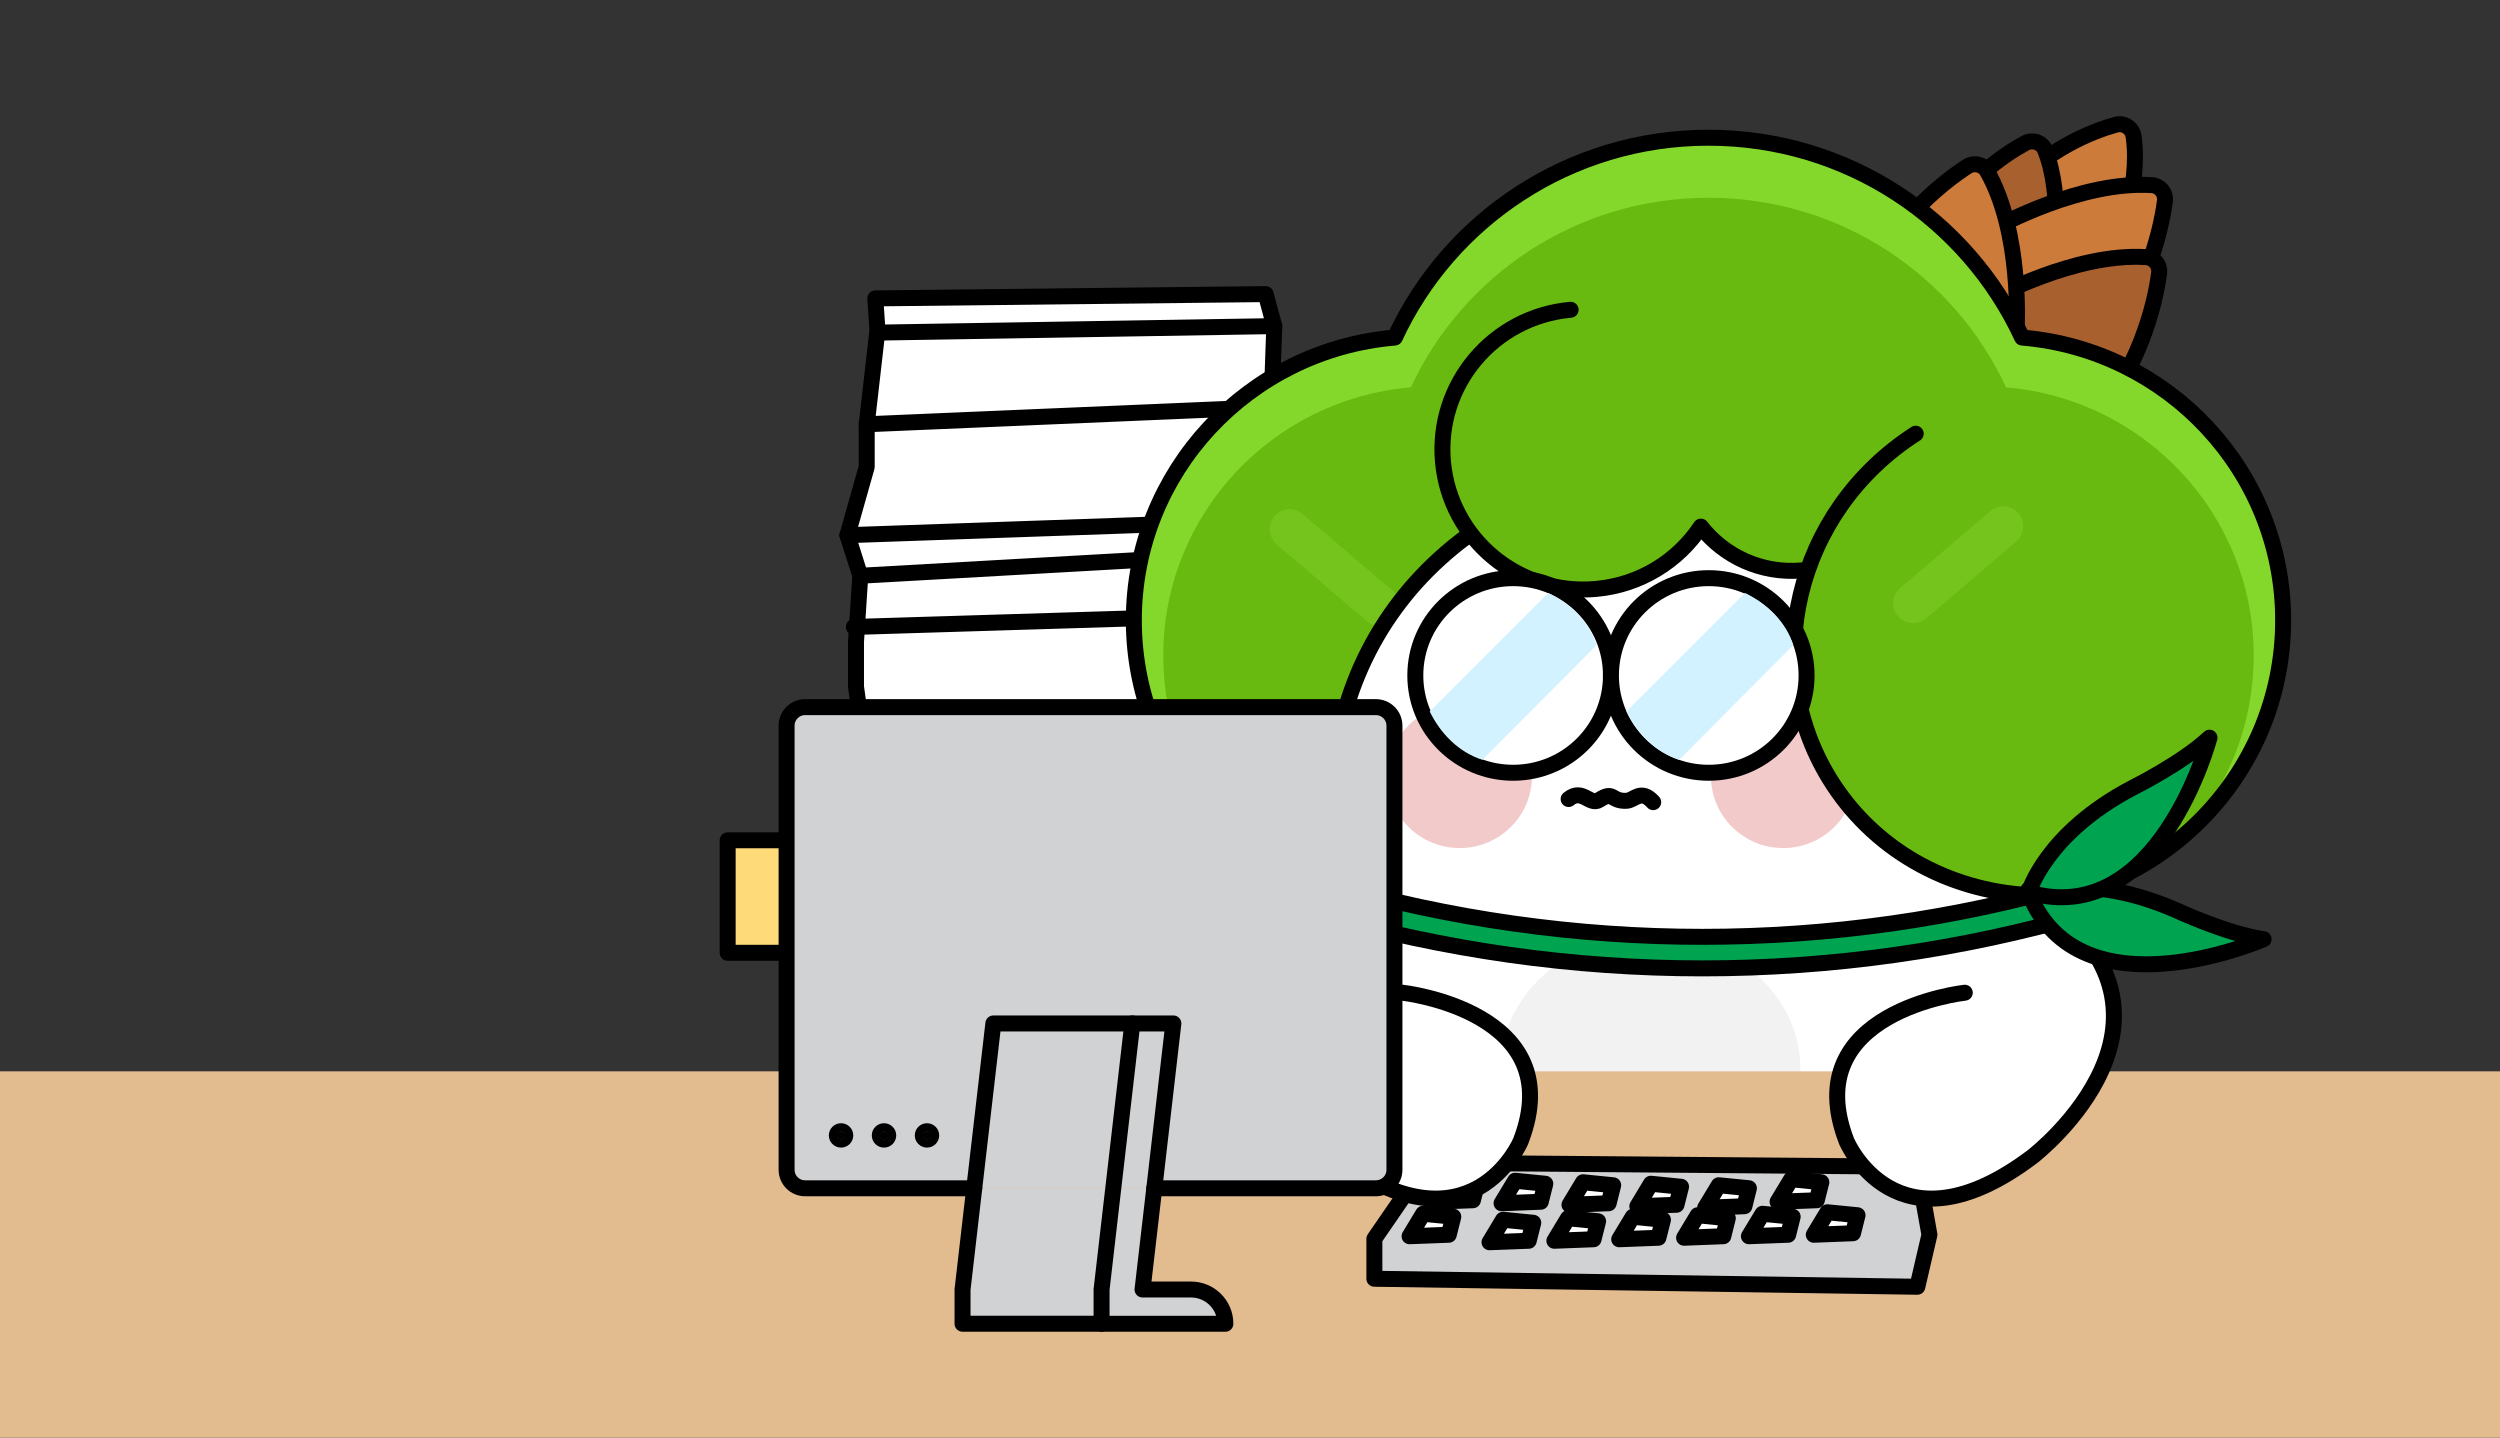
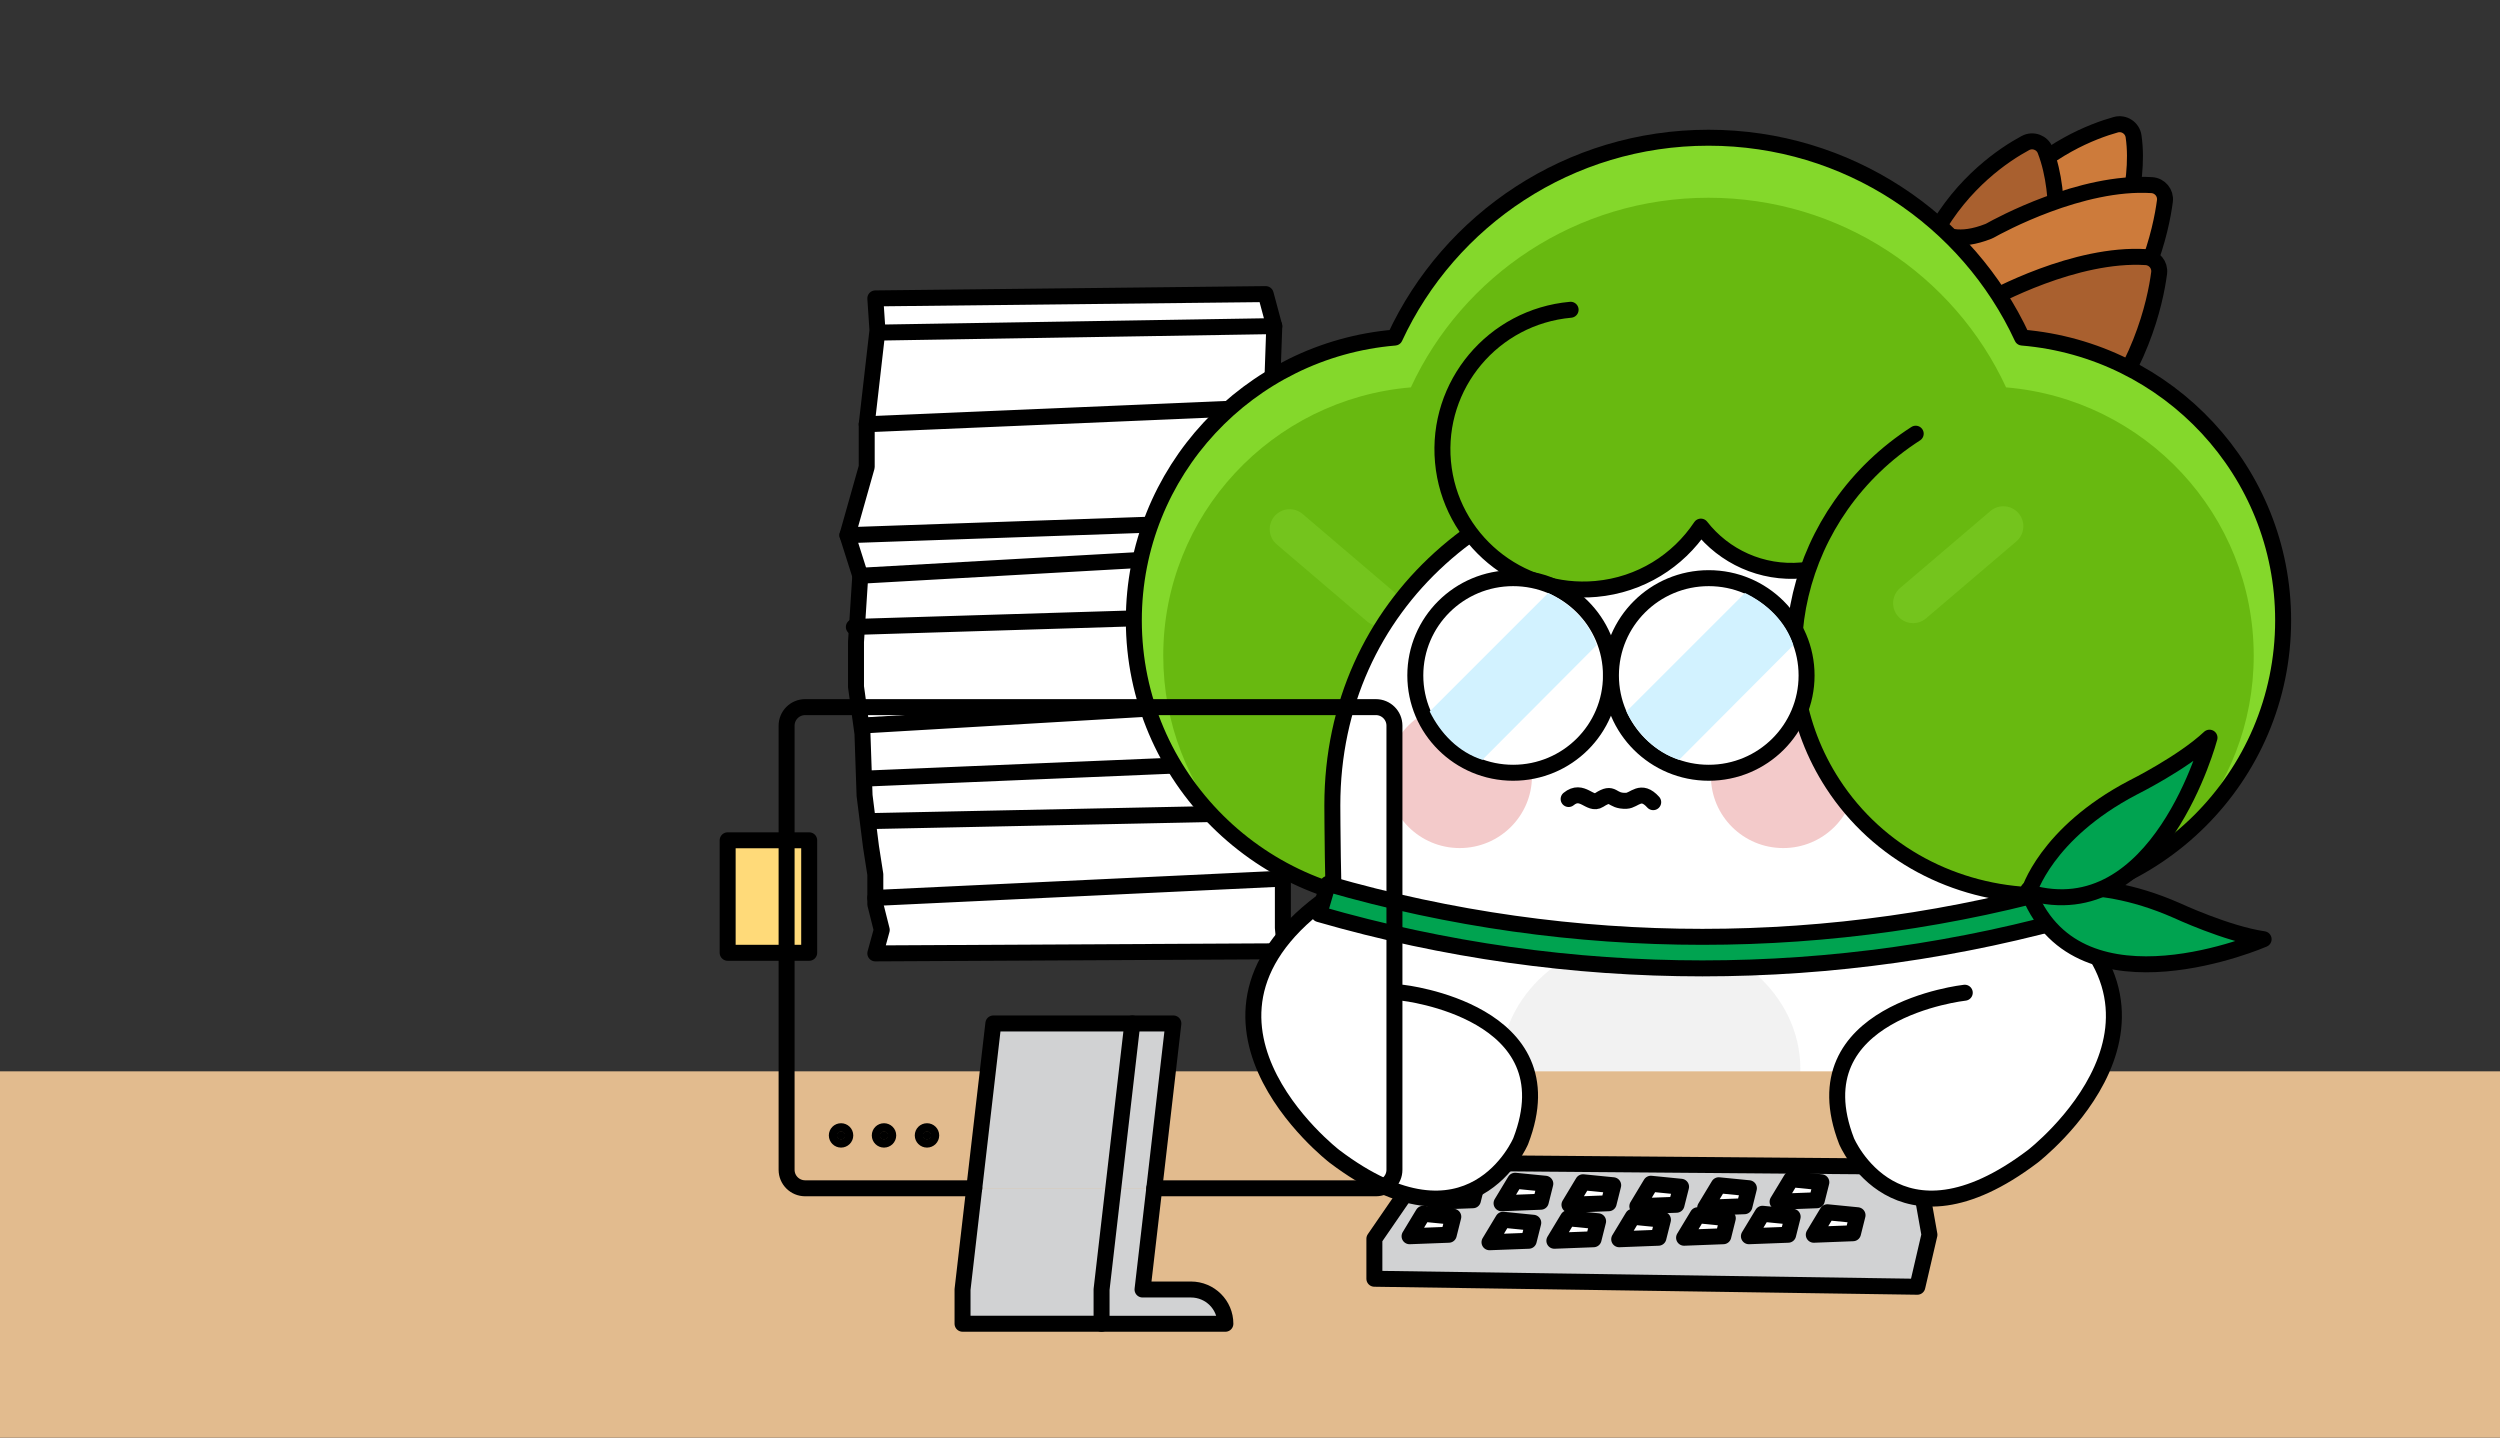
<svg xmlns="http://www.w3.org/2000/svg" width="313" height="180" viewBox="0 0 313 180" fill="none">
  <rect x="0" y="0" width="313" height="180" fill="#333333" stroke="none" />
  <g clip-path="url(#clip0_4_636)">
    <path d="M109.59 119.365L110.395 116.428L109.59 113.222V109.481L109.049 106.011L108.244 99.597L107.979 91.853L107.171 85.977V80.367L107.707 72.085L106.097 67.006L108.512 58.461V53.119L109.858 41.363L109.59 37.359L158.464 36.821L159.541 40.829L159.269 48.577V57.393L159.541 61.13L159.809 69.145V80.097L159.541 90.518L160.615 103.872V111.086V116.158L160.883 119.098L109.59 119.365Z" fill="white" stroke="black" stroke-width="2" stroke-linecap="round" stroke-linejoin="round" />
    <path d="M159.541 40.829L110.659 41.63" stroke="black" stroke-width="2" stroke-linecap="round" stroke-linejoin="round" />
    <path d="M158.736 50.98L108.512 53.119" stroke="black" stroke-width="2" stroke-linecap="round" stroke-linejoin="round" />
    <path d="M159.809 65.138L106.097 67.006" stroke="black" stroke-width="2" stroke-linecap="round" stroke-linejoin="round" />
    <path d="M107.707 72.085L159.809 69.145" stroke="black" stroke-width="2" stroke-linecap="round" stroke-linejoin="round" />
    <path d="M159.269 76.89L106.902 78.495" stroke="black" stroke-width="2" stroke-linecap="round" stroke-linejoin="round" />
    <path d="M158.736 87.845L108.781 90.785" stroke="black" stroke-width="2" stroke-linecap="round" stroke-linejoin="round" />
    <path d="M159.541 95.326L108.781 97.462" stroke="black" stroke-width="2" stroke-linecap="round" stroke-linejoin="round" />
    <path d="M108.781 102.804L160.615 101.736" stroke="black" stroke-width="2" stroke-linecap="round" stroke-linejoin="round" />
    <path d="M109.59 112.421L160.346 110.015" stroke="black" stroke-width="2" stroke-linecap="round" stroke-linejoin="round" />
    <path d="M265.258 36.881C264.472 36.054 263.913 34.619 264.554 32.15C264.573 32.076 264.599 32.002 264.628 31.928C265.031 30.956 268.05 23.382 267.122 17.061C266.965 16.009 265.922 15.326 264.893 15.616C262.005 16.424 256.183 18.644 251.237 24.216C250.644 24.884 250.64 25.889 251.237 26.556L262.638 39.235C263.212 39.872 264.163 40.006 264.893 39.55C265.825 38.968 266.015 37.674 265.255 36.877L265.258 36.881Z" fill="#CD7B3B" stroke="black" stroke-width="2" stroke-linecap="round" stroke-linejoin="round" />
    <path d="M258.617 38.545C257.681 37.904 256.839 36.632 256.913 34.115C256.913 34.033 256.925 33.956 256.939 33.874C257.118 32.829 258.378 24.773 256.064 18.822C255.68 17.832 254.509 17.406 253.57 17.914C250.928 19.341 245.739 22.793 242.154 29.321C241.729 30.096 241.964 31.068 242.687 31.579L256.623 41.441C257.323 41.937 258.281 41.856 258.892 41.255C259.686 40.469 259.541 39.175 258.62 38.549L258.617 38.545Z" fill="#A9602F" stroke="black" stroke-width="2" stroke-linecap="round" stroke-linejoin="round" />
-     <path d="M242.064 28.48C243.249 29.585 245.344 30.386 248.941 28.969C249.015 28.94 249.09 28.902 249.161 28.866C250.286 28.235 260.555 22.626 269.403 23.178C270.424 23.241 271.177 24.15 271.047 25.162C270.562 28.858 268.658 37.704 261.282 45.726C260.685 46.375 259.694 46.486 258.967 45.982L239.328 32.373C238.624 31.883 238.374 30.96 238.74 30.185L239.284 29.04C239.787 27.976 241.196 27.675 242.06 28.48H242.064Z" fill="#CD7B3B" stroke="black" stroke-width="2" stroke-linecap="round" stroke-linejoin="round" />
+     <path d="M242.064 28.48C243.249 29.585 245.344 30.386 248.941 28.969C249.015 28.94 249.09 28.902 249.161 28.866C250.286 28.235 260.555 22.626 269.403 23.178C270.424 23.241 271.177 24.15 271.047 25.162C270.562 28.858 268.658 37.704 261.282 45.726C260.685 46.375 259.694 46.486 258.967 45.982L239.328 32.373C238.624 31.883 238.374 30.96 238.74 30.185L239.284 29.04C239.787 27.976 241.196 27.675 242.06 28.48Z" fill="#CD7B3B" stroke="black" stroke-width="2" stroke-linecap="round" stroke-linejoin="round" />
    <path d="M241.341 37.492C242.526 38.597 244.621 39.398 248.218 37.982C248.292 37.952 248.367 37.915 248.438 37.878C249.563 37.248 259.832 31.639 268.68 32.191C269.701 32.254 270.454 33.162 270.324 34.174C269.839 37.87 267.935 46.716 260.558 54.739C259.962 55.388 258.971 55.499 258.244 54.995L238.605 41.385C237.901 40.896 237.651 39.973 238.017 39.198L238.561 38.052C239.064 36.988 240.473 36.688 241.337 37.492H241.341Z" fill="#A9602F" stroke="black" stroke-width="2" stroke-linecap="round" stroke-linejoin="round" />
-     <path d="M251.662 49.311C238.352 47.294 232.616 40.773 232.616 40.773C231.844 40.34 231.516 39.405 231.844 38.59C235.929 28.454 243.149 22.889 246.295 20.847C247.152 20.291 248.304 20.569 248.803 21.458C253.164 29.177 252.534 40.862 252.452 42.149C252.448 42.23 252.448 42.312 252.452 42.39L251.658 49.311H251.662Z" fill="#CD7B3B" stroke="black" stroke-width="2" stroke-linecap="round" stroke-linejoin="round" />
    <path d="M253.171 42.264C246.332 27.494 231.323 17.243 213.902 17.243C196.481 17.243 181.472 27.498 174.632 42.264C156.328 43.802 141.956 59.065 141.956 77.668C141.956 97.295 157.95 113.203 177.681 113.203C184.159 113.203 190.234 111.487 195.471 108.487C200.808 111.835 207.126 113.774 213.902 113.774C220.678 113.774 226.995 111.835 232.333 108.487C237.569 111.487 243.645 113.203 250.123 113.203C269.854 113.203 285.848 97.295 285.848 77.668C285.848 59.065 271.476 43.802 253.171 42.264Z" fill="#68B910" />
    <path d="M141.956 77.668C141.956 59.065 156.328 43.802 174.632 42.264C181.472 27.494 196.485 17.243 213.902 17.243C231.323 17.243 246.332 27.498 253.171 42.264C271.476 43.802 285.848 59.065 285.848 77.668C285.848 88.279 281.17 97.803 273.757 104.317C278.99 98.381 282.165 90.607 282.165 82.091C282.165 64.441 268.527 49.96 251.162 48.499C244.673 34.486 230.432 24.758 213.902 24.758C197.372 24.758 183.13 34.486 176.641 48.499C159.276 49.96 145.639 64.441 145.639 82.091C145.639 90.607 148.814 98.381 154.047 104.317C146.634 97.807 141.956 88.282 141.956 77.668Z" fill="#84D82B" />
    <path d="M253.171 42.264C246.332 27.494 231.323 17.243 213.902 17.243C196.481 17.243 181.472 27.498 174.632 42.264C156.328 43.802 141.956 59.065 141.956 77.668C141.956 97.295 157.95 113.203 177.681 113.203C184.159 113.203 190.234 111.487 195.471 108.487C200.808 111.835 207.126 113.774 213.902 113.774C220.678 113.774 226.995 111.835 232.333 108.487C237.569 111.487 243.645 113.203 250.123 113.203C269.854 113.203 285.848 97.295 285.848 77.668C285.848 59.065 271.476 43.802 253.171 42.264Z" stroke="black" stroke-width="2" stroke-linecap="round" stroke-linejoin="round" />
    <path d="M258.796 114.178C258.941 112.691 259.019 102.348 259.019 100.824C259.019 75.496 238.378 57.946 212.914 57.946C187.45 57.946 166.809 75.496 166.809 100.824C166.809 102.43 166.891 112.851 167.055 114.412C167.122 119.246 167.32 124.358 167.644 128.966C168.162 135.843 168.688 141.868 170.07 148.396C171.144 153.271 172.743 158.302 175.654 162.391C178.02 165.695 181.159 167.997 185.005 169.18C190.626 170.948 199.608 170.644 204.204 168.138C206.958 166.736 207.737 163.578 209.493 161.283C211.889 157.972 214.629 158.573 216.727 161.824C218.114 163.845 218.859 166.314 220.943 167.708C226.131 170.877 234.748 170.907 240.827 169.18C249.541 166.725 253.667 157.635 255.68 149.575C256.623 145.938 257.13 140.833 257.633 135.955L258.192 127.839" fill="white" />
    <path d="M258.188 127.15C258.151 127.765 258.11 128.373 258.069 128.97C257.551 135.847 257.025 141.872 255.643 148.4C254.569 153.275 252.97 158.306 250.059 162.395C247.692 165.698 244.554 168.001 240.708 169.183C235.087 170.952 226.105 170.648 221.509 168.142C218.755 166.74 217.976 163.582 216.22 161.287C213.824 157.976 211.084 158.577 208.986 161.828C207.599 163.849 206.854 166.318 204.77 167.712C199.582 170.881 190.965 170.911 184.886 169.183C176.172 166.729 172.046 157.639 170.033 149.579C169.09 145.942 168.583 140.837 168.08 135.958L167.521 127.009" fill="white" />
    <path d="M258.188 127.15C258.151 127.765 258.11 128.373 258.069 128.97C257.551 135.847 257.025 141.872 255.643 148.4C254.569 153.275 252.97 158.306 250.059 162.395C247.692 165.698 244.554 168.001 240.708 169.183C235.087 170.952 226.105 170.648 221.509 168.142C218.755 166.74 217.976 163.582 216.22 161.287C213.824 157.976 211.084 158.577 208.986 161.828C207.599 163.849 206.854 166.318 204.77 167.712C199.582 170.881 190.965 170.911 184.886 169.183C176.172 166.729 172.046 157.639 170.033 149.579C169.09 145.942 168.583 140.837 168.08 135.958L167.521 127.009" stroke="black" stroke-width="2" stroke-linecap="round" stroke-linejoin="round" />
    <path d="M220.305 79.39L220.285 79.473C220.23 79.691 220.363 79.913 220.583 79.967L225.277 81.133C225.497 81.188 225.719 81.055 225.774 80.836L225.795 80.753C225.85 80.535 225.716 80.314 225.496 80.259L220.802 79.093C220.583 79.039 220.36 79.171 220.305 79.39Z" fill="black" />
    <path d="M220.533 79.952C222.146 80.275 223.727 80.66 225.277 81.109C225.493 81.172 225.721 81.049 225.788 80.835C225.795 80.809 225.803 80.779 225.814 80.753C225.881 80.538 225.754 80.312 225.534 80.245C223.962 79.789 222.359 79.4 220.723 79.07C220.492 79.025 220.268 79.166 220.223 79.389C220.216 79.418 220.212 79.444 220.205 79.474C220.16 79.696 220.305 79.908 220.533 79.952Z" stroke="black" stroke-width="2" stroke-linecap="round" stroke-linejoin="round" />
    <path d="M204.068 79.092L199.374 80.258C199.154 80.312 199.021 80.534 199.076 80.752L199.096 80.835C199.151 81.053 199.374 81.186 199.594 81.132L204.287 79.966C204.507 79.911 204.641 79.69 204.586 79.472L204.565 79.389C204.51 79.17 204.288 79.037 204.068 79.092Z" fill="black" />
    <path d="M204.338 79.952C202.728 80.275 201.144 80.66 199.593 81.109C199.377 81.172 199.15 81.049 199.083 80.835C199.075 80.809 199.068 80.779 199.057 80.753C198.989 80.538 199.116 80.312 199.336 80.245C200.909 79.789 202.512 79.4 204.148 79.07C204.379 79.025 204.603 79.166 204.647 79.389C204.655 79.418 204.658 79.444 204.666 79.474C204.711 79.696 204.565 79.908 204.338 79.952Z" stroke="black" stroke-width="2" stroke-linecap="round" stroke-linejoin="round" />
    <path opacity="0.5" d="M161.468 66.254L172.769 75.889" stroke="#80D02A" stroke-width="5" stroke-linecap="round" stroke-linejoin="round" />
    <path d="M258.796 114.975C258.941 113.488 259.019 102.348 259.019 100.824C259.019 75.496 238.378 57.946 212.914 57.946C187.45 57.946 166.809 75.496 166.809 100.824C166.809 102.43 166.891 112.102 167.055 113.663" fill="white" />
    <path d="M258.796 114.975C258.941 113.488 259.019 102.348 259.019 100.824C259.019 75.496 238.378 57.946 212.914 57.946C187.45 57.946 166.809 75.496 166.809 100.824C166.809 102.429 166.891 112.102 167.055 113.663" stroke="black" stroke-width="2" stroke-linecap="round" stroke-linejoin="round" />
    <path d="M182.754 106.178C187.752 106.178 191.803 102.148 191.803 97.176C191.803 92.205 187.752 88.175 182.754 88.175C177.756 88.175 173.704 92.205 173.704 97.176C173.704 102.148 177.756 106.178 182.754 106.178Z" fill="#F3CACA" />
    <path d="M223.257 106.178C228.255 106.178 232.307 102.148 232.307 97.176C232.307 92.205 228.255 88.175 223.257 88.175C218.259 88.175 214.208 92.205 214.208 97.176C214.208 102.148 218.259 106.178 223.257 106.178Z" fill="#F3CACA" />
    <path d="M196.641 38.782C186.936 39.657 179.783 48.192 180.663 57.842C181.542 67.496 190.122 74.61 199.824 73.735C205.378 73.234 210.093 70.22 212.948 65.931C215.851 69.65 220.536 71.87 225.601 71.414C233.503 70.702 239.328 63.751 238.613 55.892" fill="#68B910" />
    <path d="M196.641 38.782C186.936 39.657 179.783 48.192 180.663 57.842C181.542 67.496 190.122 74.61 199.824 73.735C205.378 73.234 210.093 70.22 212.948 65.931C215.851 69.65 220.536 71.87 225.601 71.414C233.503 70.702 239.328 63.751 238.613 55.892" stroke="black" stroke-width="2" stroke-linecap="round" stroke-linejoin="round" />
    <path d="M239.847 54.298C224.707 64.033 220.059 83.659 229.466 98.14C235.199 106.964 244.826 111.835 254.901 112.098C255.814 112.12 256.731 112.109 257.647 112.054" fill="#68B910" />
    <path d="M239.847 54.298C224.707 64.033 220.059 83.659 229.466 98.14C235.199 106.964 244.826 111.835 254.901 112.098C255.814 112.12 256.731 112.109 257.647 112.054" stroke="black" stroke-width="2" stroke-linecap="round" stroke-linejoin="round" />
    <path d="M200.096 157.29C200.096 157.29 209.776 160.301 220.07 157.29H200.096Z" fill="white" />
    <path d="M200.096 157.29C200.096 157.29 209.776 160.301 220.07 157.29" stroke="black" stroke-width="2" stroke-linecap="round" stroke-linejoin="round" />
    <path opacity="0.4" d="M206.626 150.543C216.997 150.543 225.404 143.059 225.404 133.827C225.404 124.595 216.997 117.11 206.626 117.11C196.256 117.11 187.849 124.595 187.849 133.827C187.849 143.059 196.256 150.543 206.626 150.543Z" fill="#E0E0E0" />
    <path d="M-2.775 134.129H343V190.512C343 215.618 319.607 236 290.792 236H49.433C20.618 236 -2.775 215.618 -2.775 190.512V134.129Z" fill="#E2BB8E" />
    <path d="M240.052 146.076L178.617 145.575L172.072 155.092V160.1L240.052 161.101L241.565 154.591L240.052 146.076Z" fill="#D1D2D3" stroke="black" stroke-width="2" stroke-linecap="round" stroke-linejoin="round" />
    <path d="M181.2 147.64L179.496 150.458L184.409 150.272L184.975 148.018L181.2 147.64Z" fill="white" stroke="black" stroke-width="2" stroke-linecap="round" stroke-linejoin="round" />
    <path d="M178.177 151.963L176.477 154.777L181.386 154.591L181.953 152.337L178.177 151.963Z" fill="white" stroke="black" stroke-width="2" stroke-linecap="round" stroke-linejoin="round" />
    <path d="M188.184 152.712L186.485 155.529L191.397 155.344L191.964 153.09L188.184 152.712Z" fill="white" stroke="black" stroke-width="2" stroke-linecap="round" stroke-linejoin="round" />
    <path d="M196.306 152.526L194.606 155.344L199.515 155.155L200.082 152.901L196.306 152.526Z" fill="white" stroke="black" stroke-width="2" stroke-linecap="round" stroke-linejoin="round" />
    <path d="M204.427 152.337L202.724 155.155L207.636 154.966L208.203 152.712L204.427 152.337Z" fill="white" stroke="black" stroke-width="2" stroke-linecap="round" stroke-linejoin="round" />
    <path d="M212.545 152.148L210.846 154.966L215.758 154.777L216.321 152.526L212.545 152.148Z" fill="white" stroke="black" stroke-width="2" stroke-linecap="round" stroke-linejoin="round" />
    <path d="M220.667 151.963L218.963 154.777L223.876 154.591L224.442 152.337L220.667 151.963Z" fill="white" stroke="black" stroke-width="2" stroke-linecap="round" stroke-linejoin="round" />
    <path d="M228.784 151.774L227.085 154.591L231.997 154.402L232.564 152.148L228.784 151.774Z" fill="white" stroke="black" stroke-width="2" stroke-linecap="round" stroke-linejoin="round" />
    <path d="M189.694 147.829L187.994 150.647L192.907 150.458L193.473 148.204L189.694 147.829Z" fill="white" stroke="black" stroke-width="2" stroke-linecap="round" stroke-linejoin="round" />
    <path d="M198.192 148.018L196.496 150.836L201.405 150.647L201.971 148.393L198.192 148.018Z" fill="white" stroke="black" stroke-width="2" stroke-linecap="round" stroke-linejoin="round" />
    <path d="M206.69 148.204L204.994 151.021L209.899 150.836L210.469 148.582L206.69 148.204Z" fill="white" stroke="black" stroke-width="2" stroke-linecap="round" stroke-linejoin="round" />
    <path d="M215.188 148.393L213.488 151.21L218.401 151.021L218.963 148.767L215.188 148.393Z" fill="white" stroke="black" stroke-width="2" stroke-linecap="round" stroke-linejoin="round" />
    <path d="M224.256 147.64L222.553 150.458L227.465 150.272L228.032 148.018L224.256 147.64Z" fill="white" stroke="black" stroke-width="2" stroke-linecap="round" stroke-linejoin="round" />
    <path d="M245.989 124.288C245.989 124.288 224.893 126.597 231.189 142.873C231.189 142.873 237.432 157.694 254.498 144.782C254.498 144.782 277.73 126.913 253.947 111.405" fill="white" />
    <path d="M245.989 124.288C245.989 124.288 224.893 126.597 231.189 142.873C231.189 142.873 237.432 157.694 254.498 144.782C254.498 144.782 277.73 126.913 253.947 111.405" stroke="black" stroke-width="2" stroke-linecap="round" stroke-linejoin="round" />
    <path d="M175.59 124.288C175.59 124.288 196.686 126.597 190.391 142.873C190.391 142.873 184.148 157.694 167.081 144.782C167.081 144.782 143.85 126.913 167.633 111.405" fill="white" />
    <path d="M175.59 124.288C175.59 124.288 196.686 126.597 190.391 142.873C190.391 142.873 184.148 157.694 167.081 144.782C167.081 144.782 143.85 126.913 167.633 111.405" stroke="black" stroke-width="2" stroke-linecap="round" stroke-linejoin="round" />
    <path d="M261.129 114.449C229.787 123.506 196.5 123.506 165.158 114.449C165.527 113.184 165.896 111.92 166.265 110.656C196.884 119.505 229.4 119.505 260.018 110.656C260.387 111.92 260.756 113.184 261.125 114.449H261.129Z" fill="#00A350" />
    <path d="M261.129 114.449C229.787 123.506 196.5 123.506 165.158 114.449C165.527 113.184 165.896 111.92 166.265 110.656C196.884 119.505 229.4 119.505 260.018 110.656C260.387 111.92 260.756 113.184 261.125 114.449H261.129Z" stroke="black" stroke-width="2" stroke-linecap="round" stroke-linejoin="round" />
    <path d="M254.085 111.968C254.085 111.968 261.222 109.014 272.545 114C272.545 114 278.814 116.918 283.406 117.589C283.406 117.589 260.488 127.569 254.081 111.968H254.085Z" fill="#00A350" stroke="black" stroke-width="2" stroke-linecap="round" stroke-linejoin="round" />
    <path d="M259.933 106.514C266.357 103.919 267.571 92.034 262.645 79.966C257.718 67.899 248.517 60.22 242.094 62.815C235.67 65.409 234.457 77.295 239.383 89.362C244.309 101.429 253.51 109.108 259.933 106.514Z" fill="#68B910" />
    <path d="M253.995 111.735C253.995 111.735 256.097 104.335 267.059 98.6C267.059 98.6 273.25 95.523 276.63 92.357C276.63 92.357 270.268 116.425 253.995 111.731V111.735Z" fill="#00A350" stroke="black" stroke-width="2" stroke-linecap="round" stroke-linejoin="round" />
    <path opacity="0.5" d="M250.823 65.883L239.519 75.518" stroke="#80D02A" stroke-width="5" stroke-linecap="round" stroke-linejoin="round" />
    <path d="M101.311 105.206H91.103V119.29H101.311V105.206Z" fill="#FFDA79" stroke="black" stroke-width="2" stroke-linecap="round" stroke-linejoin="round" />
-     <path d="M98.482 90.852V146.461C98.482 147.74 99.522 148.775 100.808 148.775H121.975L124.364 128.136H146.906L144.517 148.775H172.258C173.544 148.775 174.584 147.74 174.584 146.461V90.852C174.584 89.573 173.544 88.531 172.258 88.531H100.808C99.522 88.531 98.482 89.573 98.482 90.852Z" fill="#D1D2D3" />
    <path d="M120.51 161.446V165.732H137.916V161.446L139.381 148.775H121.975L120.51 161.446Z" fill="#D1D2D3" />
    <path d="M124.368 128.136L121.975 148.775H139.381L141.77 128.136H124.368Z" fill="#D1D2D3" />
    <path d="M137.916 161.446V165.735H153.413C153.413 163.366 151.486 161.446 149.101 161.446H143.041L144.513 148.775H139.377L137.912 161.446H137.916Z" fill="#D1D2D3" />
    <path d="M141.77 128.136L139.381 148.775H144.517L146.906 128.136H141.77Z" fill="#D1D2D3" />
    <path d="M144.517 148.775H172.258C173.544 148.775 174.584 147.74 174.584 146.461V90.852C174.584 89.573 173.544 88.531 172.258 88.531H100.808C99.522 88.531 98.482 89.573 98.482 90.852V146.461C98.482 147.74 99.522 148.775 100.808 148.775H121.975" stroke="black" stroke-width="2" stroke-linecap="round" stroke-linejoin="round" />
    <path d="M141.77 128.136H146.906L144.517 148.775L143.044 161.446H149.105C151.486 161.446 153.417 163.363 153.417 165.735H137.92" stroke="black" stroke-width="2" stroke-linecap="round" stroke-linejoin="round" />
    <path d="M121.975 148.775L124.368 128.136H141.77L139.381 148.775L137.916 161.446V165.732H120.51V161.446L121.975 148.775Z" stroke="black" stroke-width="2" stroke-linecap="round" stroke-linejoin="round" />
    <path d="M116.06 142.68C116.352 142.68 116.589 142.444 116.589 142.153C116.589 141.863 116.352 141.627 116.06 141.627C115.767 141.627 115.53 141.863 115.53 142.153C115.53 142.444 115.767 142.68 116.06 142.68Z" fill="black" stroke="black" stroke-width="2" stroke-miterlimit="10" />
    <path d="M110.678 142.68C110.97 142.68 111.207 142.444 111.207 142.153C111.207 141.863 110.97 141.627 110.678 141.627C110.385 141.627 110.148 141.863 110.148 142.153C110.148 142.444 110.385 142.68 110.678 142.68Z" fill="black" stroke="black" stroke-width="2" stroke-miterlimit="10" />
    <path d="M105.299 142.68C105.592 142.68 105.829 142.444 105.829 142.153C105.829 141.863 105.592 141.627 105.299 141.627C105.007 141.627 104.77 141.863 104.77 142.153C104.77 142.444 105.007 142.68 105.299 142.68Z" fill="black" stroke="black" stroke-width="2" stroke-miterlimit="10" />
    <path d="M213.92 96.216C217.237 96.216 219.925 93.542 219.925 90.244C219.925 86.945 217.237 84.271 213.92 84.271C210.604 84.271 207.916 86.945 207.916 90.244C207.916 93.542 210.604 96.216 213.92 96.216Z" fill="black" />
    <path d="M212.549 94.381C214.006 94.381 215.188 93.206 215.188 91.756C215.188 90.307 214.006 89.132 212.549 89.132C211.091 89.132 209.91 90.307 209.91 91.756C209.91 93.206 211.091 94.381 212.549 94.381Z" fill="white" />
    <path d="M215.501 88.979C216.116 88.979 216.615 88.483 216.615 87.871C216.615 87.259 216.116 86.763 215.501 86.763C214.885 86.763 214.386 87.259 214.386 87.871C214.386 88.483 214.885 88.979 215.501 88.979Z" fill="white" />
    <path d="M189.455 96.216C192.771 96.216 195.46 93.542 195.46 90.244C195.46 86.945 192.771 84.271 189.455 84.271C186.139 84.271 183.451 86.945 183.451 90.244C183.451 93.542 186.139 96.216 189.455 96.216Z" fill="black" />
    <path d="M188.084 94.381C189.541 94.381 190.722 93.206 190.722 91.756C190.722 90.307 189.541 89.132 188.084 89.132C186.626 89.132 185.445 90.307 185.445 91.756C185.445 93.206 186.626 94.381 188.084 94.381Z" fill="white" />
    <path d="M191.035 88.979C191.651 88.979 192.15 88.483 192.15 87.871C192.15 87.259 191.651 86.763 191.035 86.763C190.42 86.763 189.921 87.259 189.921 87.871C189.921 88.483 190.42 88.979 191.035 88.979Z" fill="white" />
    <path d="M196.392 100.038C198.102 98.644 199.06 100.902 200.205 100.164C202.105 98.937 201.606 100.342 203.626 100.261C204.647 100.22 205.415 98.696 206.981 100.431" fill="white" />
    <path d="M196.392 100.038C198.102 98.644 199.06 100.902 200.205 100.164C202.105 98.937 201.606 100.342 203.626 100.261C204.647 100.22 205.415 98.696 206.981 100.431" stroke="black" stroke-width="2" stroke-linecap="round" stroke-linejoin="round" />
    <path d="M216.802 79.707C214.852 80.323 212.903 80.938 210.954 81.554" stroke="black" stroke-width="2" stroke-linecap="round" stroke-linejoin="round" />
    <path d="M186.574 79.344C188.788 80.082 191.006 80.82 193.22 81.557" stroke="black" stroke-width="2" stroke-linecap="round" stroke-linejoin="round" />
    <path d="M189.444 96.75C196.208 96.75 201.692 91.296 201.692 84.568C201.692 77.84 196.208 72.385 189.444 72.385C182.68 72.385 177.197 77.84 177.197 84.568C177.197 91.296 182.68 96.75 189.444 96.75Z" fill="white" stroke="black" stroke-width="2" stroke-linecap="round" stroke-linejoin="round" />
    <path d="M213.935 96.75C220.7 96.75 226.183 91.296 226.183 84.568C226.183 77.84 220.7 72.385 213.935 72.385C207.171 72.385 201.688 77.84 201.688 84.568C201.688 91.296 207.171 96.75 213.935 96.75Z" fill="white" stroke="black" stroke-width="2" stroke-linecap="round" stroke-linejoin="round" />
    <path d="M210.223 95.13L224.524 80.779C223.582 77.817 221.233 75.589 218.468 74.239L203.626 89.076C204.979 91.83 207.249 94.188 210.227 95.126L210.223 95.13Z" fill="#D2F2FF" />
    <path d="M185.594 95.13L199.895 80.779C198.952 77.817 196.604 75.589 193.839 74.239L178.997 89.076C180.35 91.83 182.62 94.188 185.598 95.126L185.594 95.13Z" fill="#D2F2FF" />
  </g>
  <defs>
    <clipPath id="clip0_4_636">
      <rect width="313" height="180" fill="white" />
    </clipPath>
  </defs>
</svg>